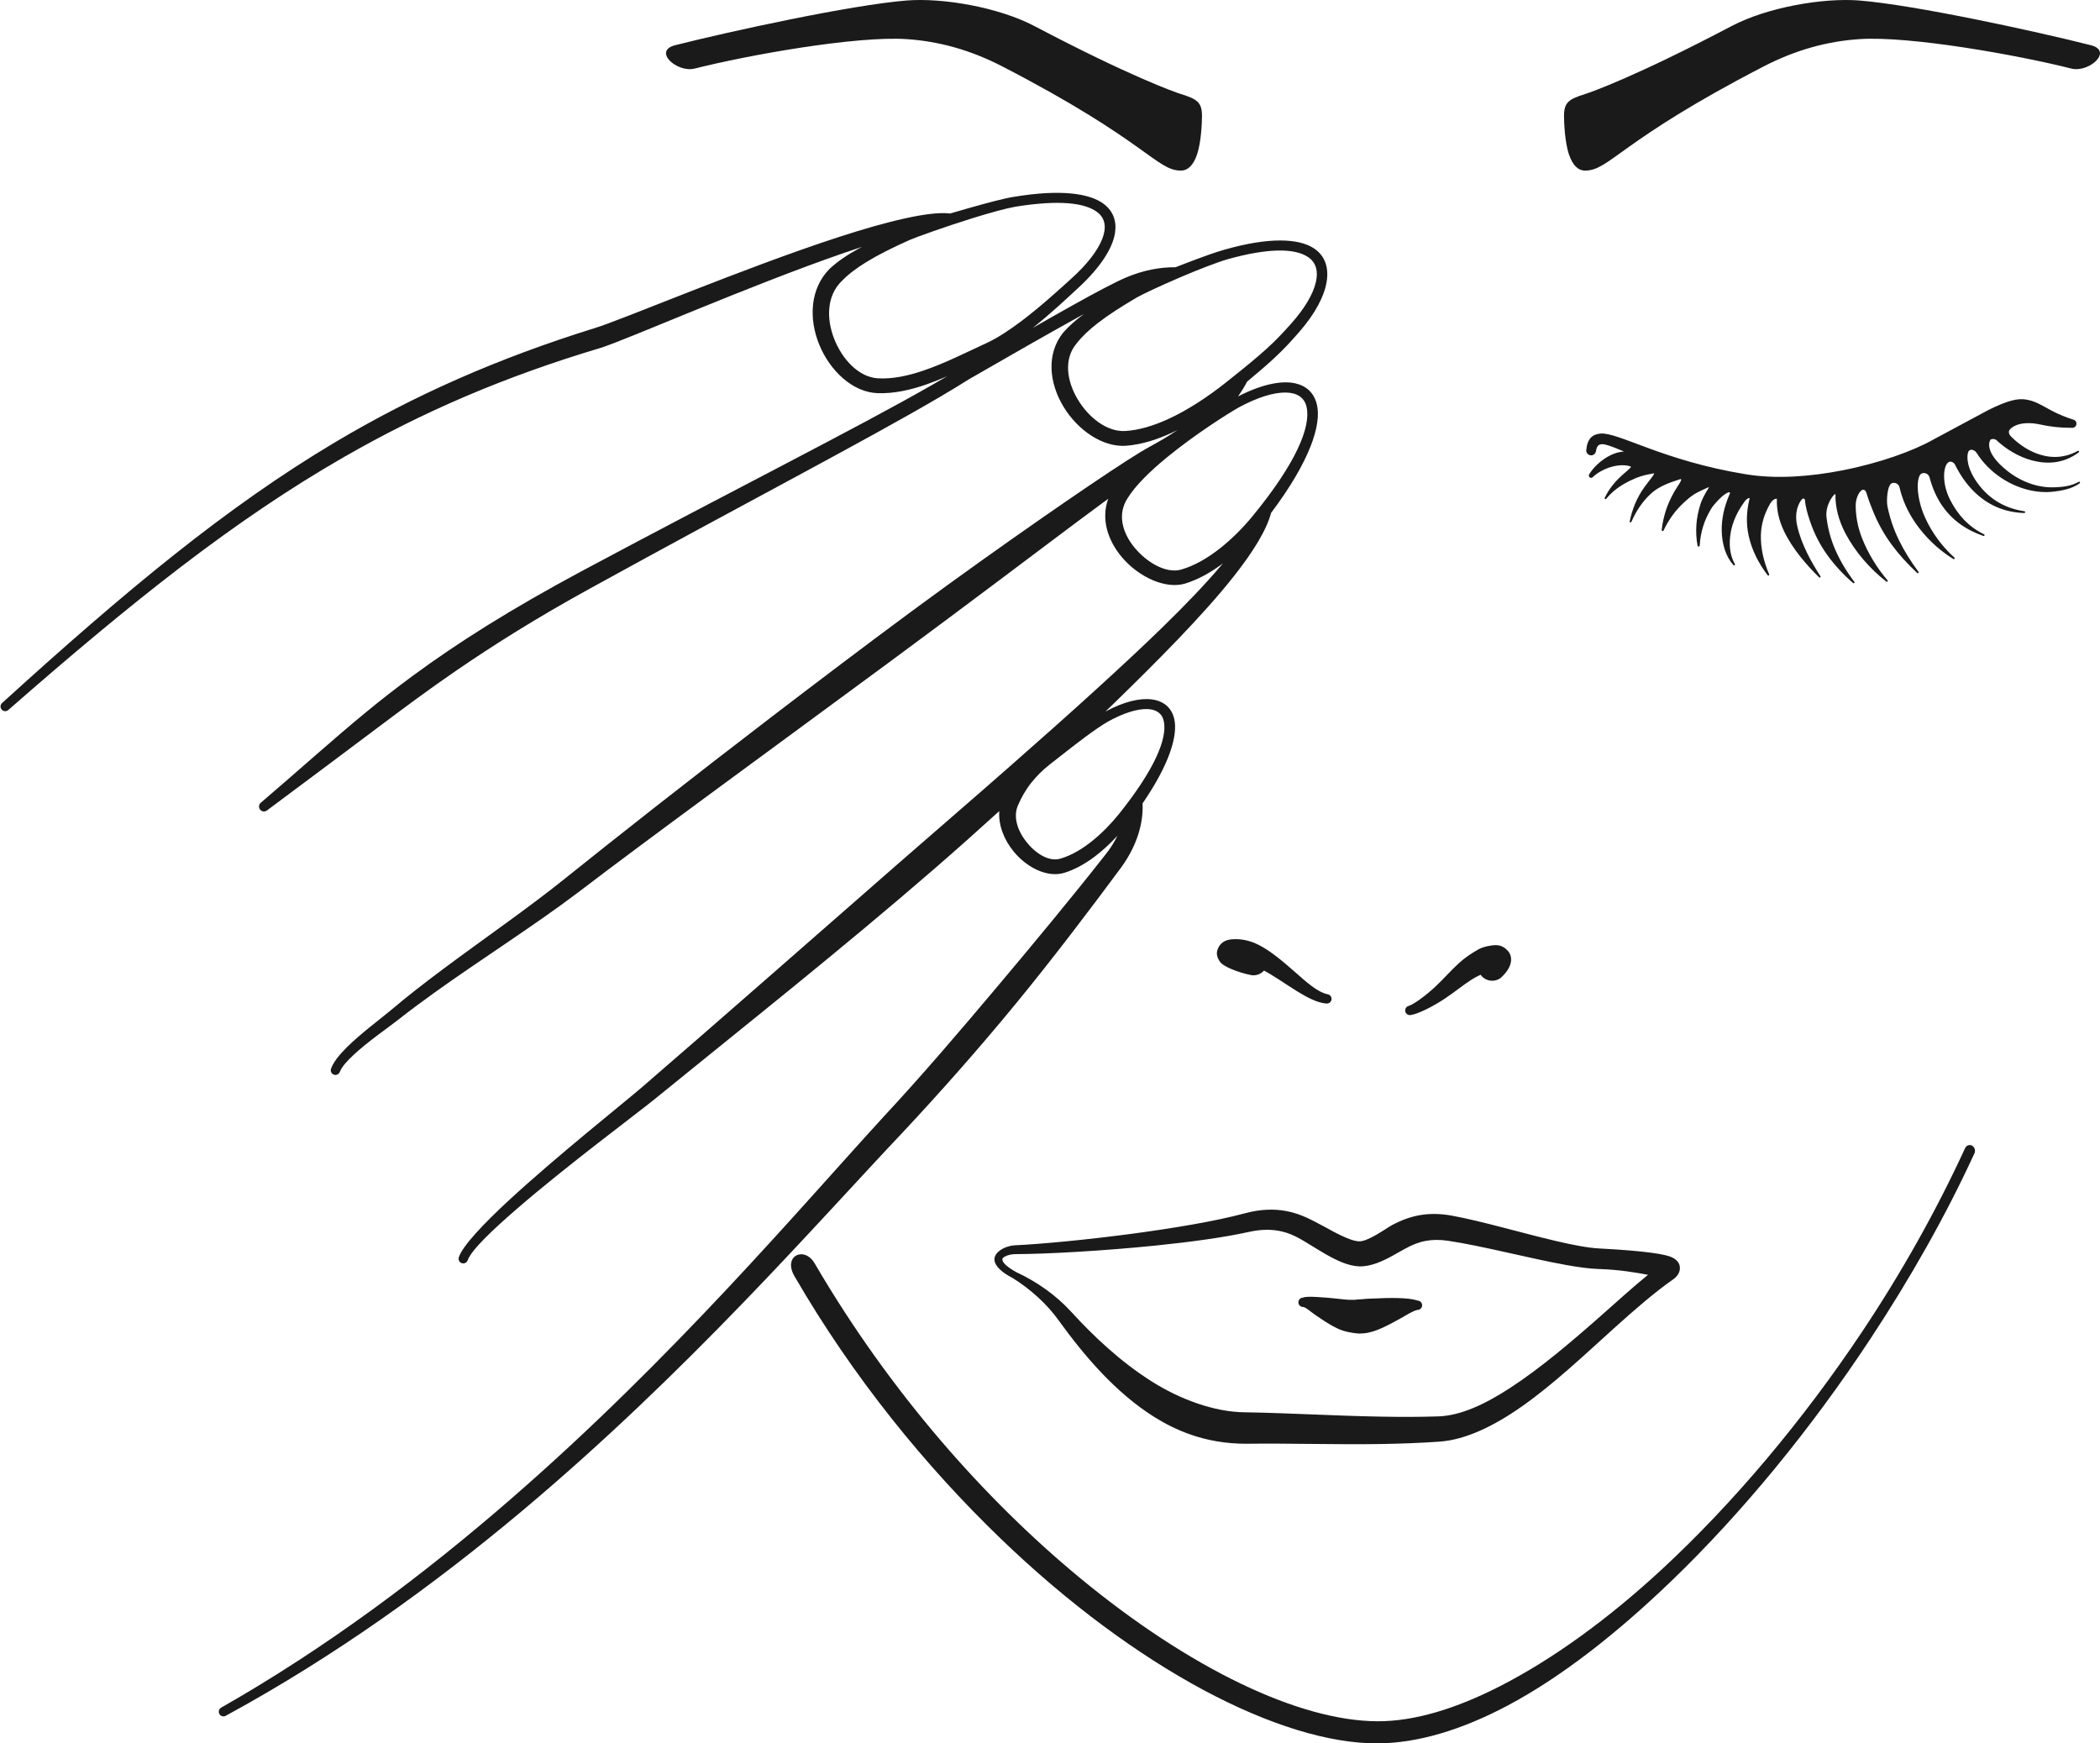
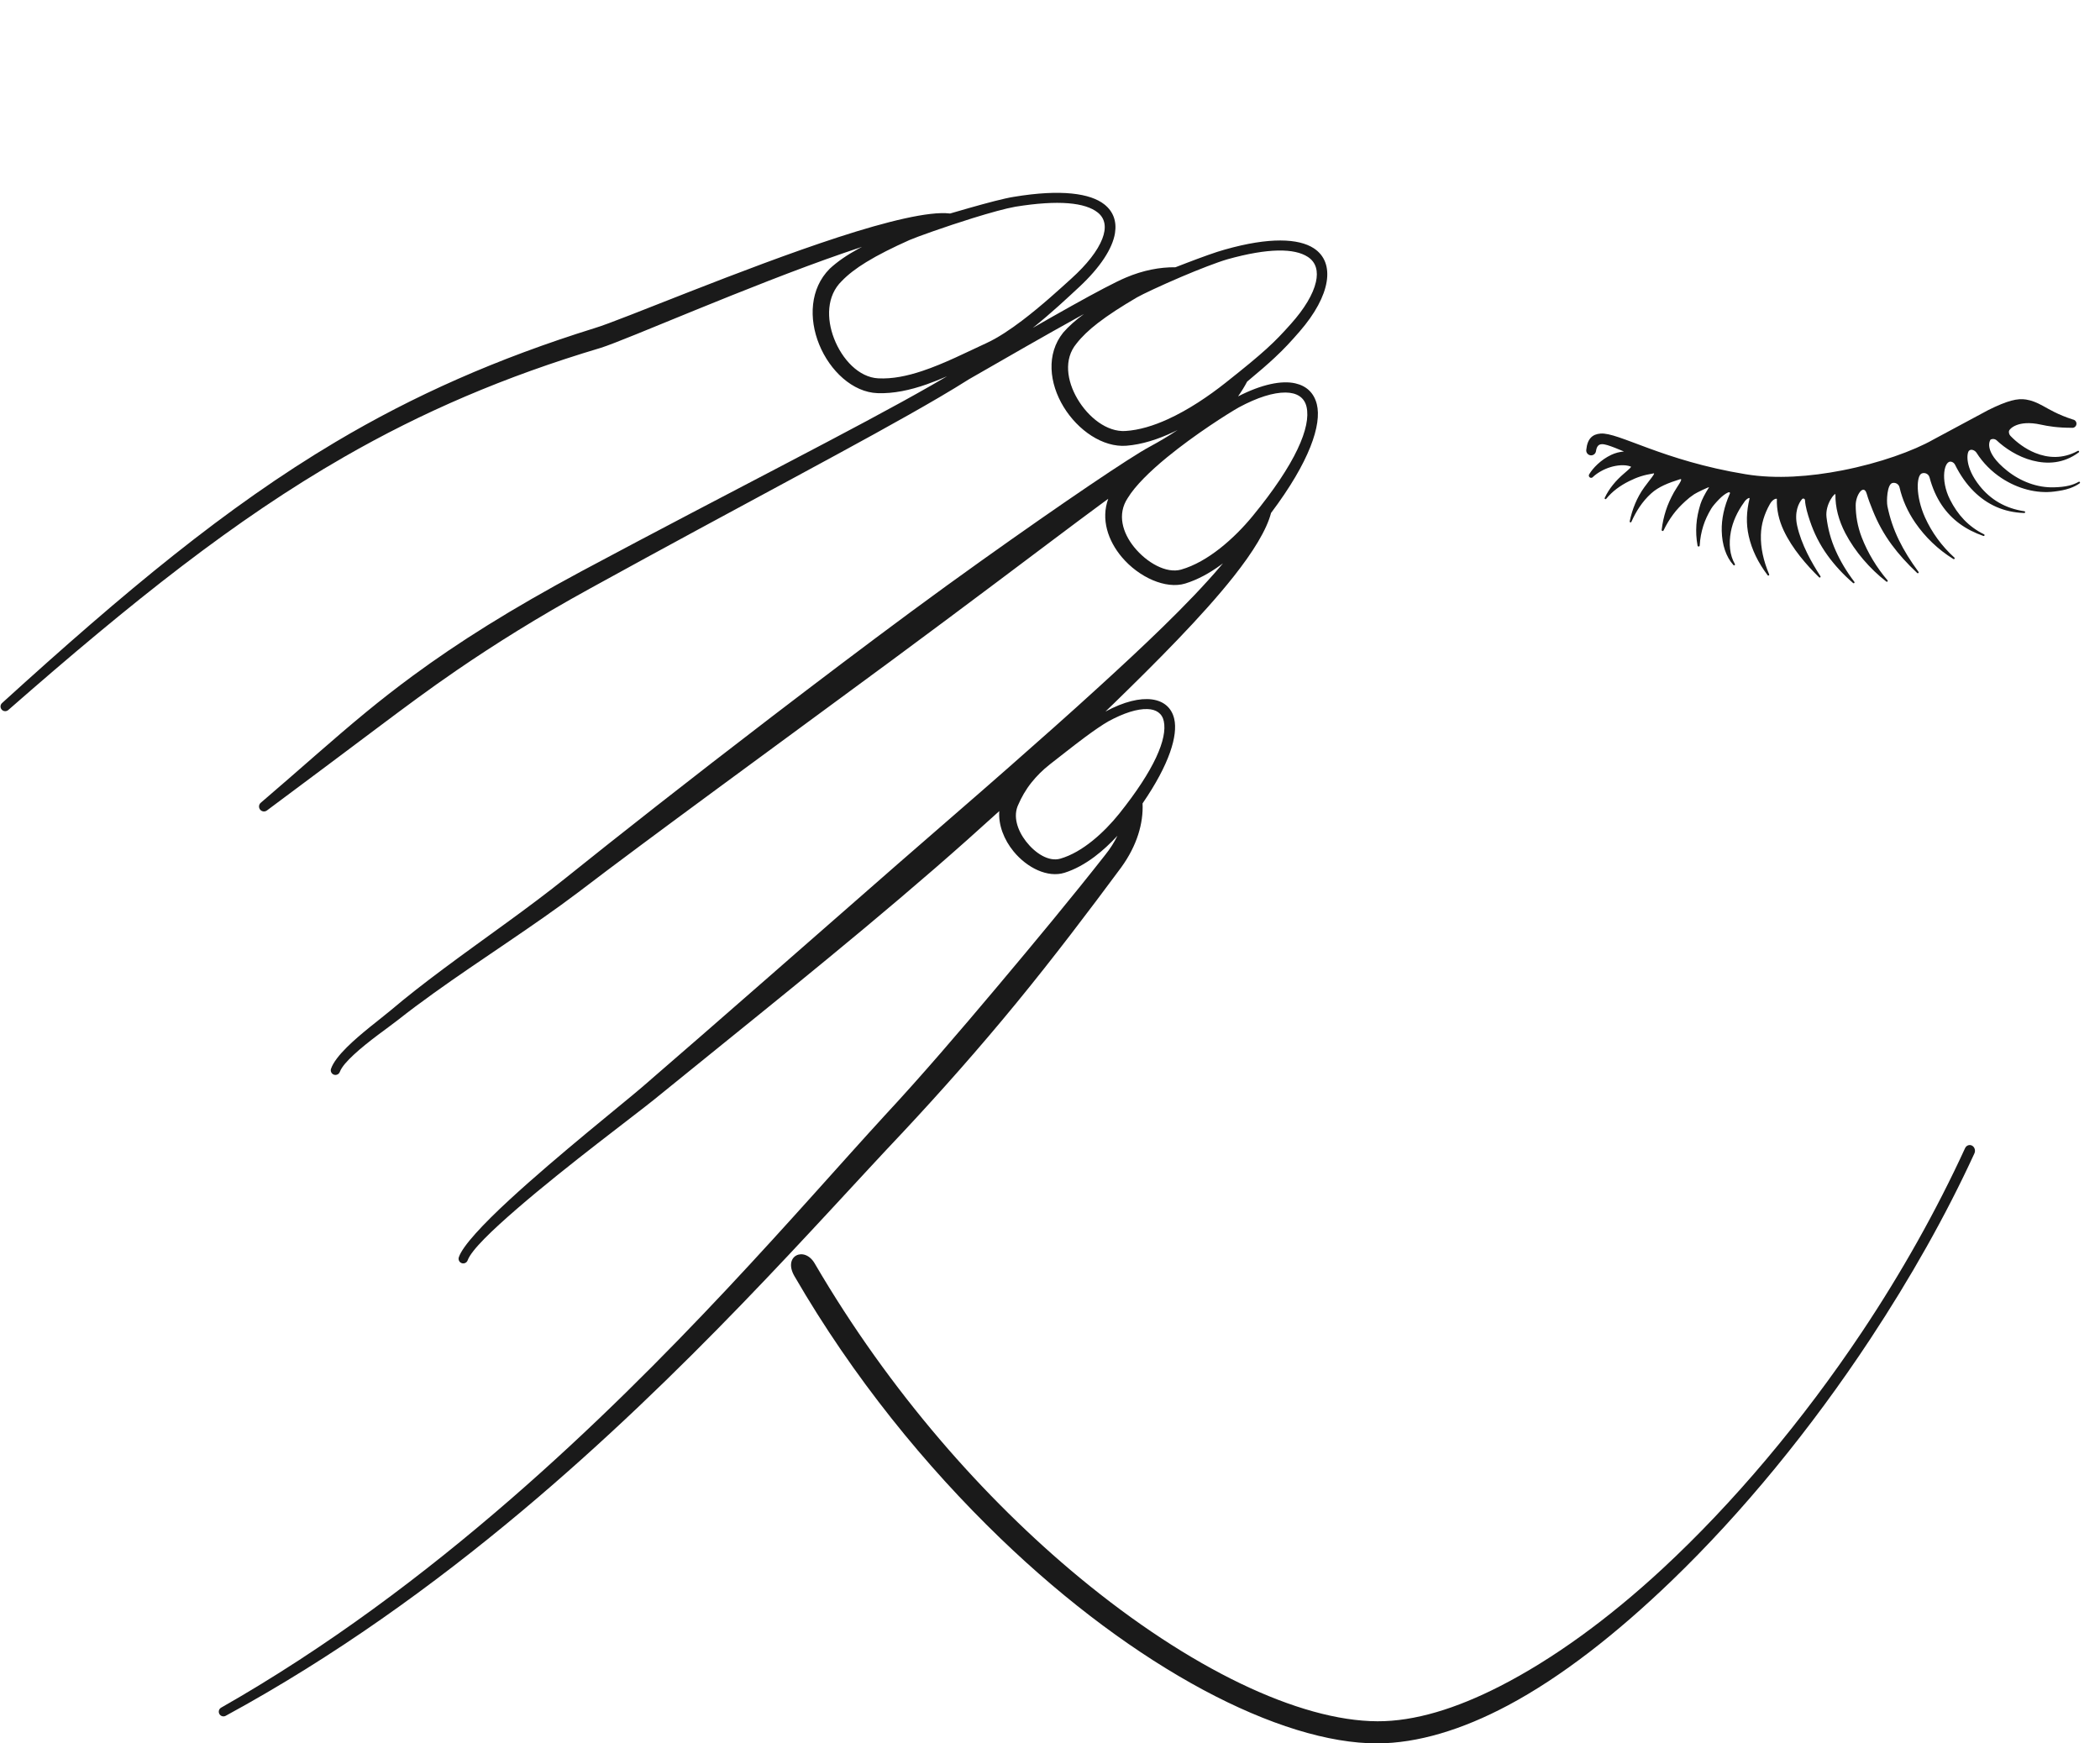
<svg xmlns="http://www.w3.org/2000/svg" height="3309.2" preserveAspectRatio="xMidYMid meet" version="1.0" viewBox="-1.0 0.0 3986.1 3309.2" width="3986.1" zoomAndPan="magnify">
  <defs>
    <clipPath id="a">
      <path d="M 1500 2173 L 3748 2173 L 3748 3309.191 L 1500 3309.191 Z M 1500 2173" />
    </clipPath>
    <clipPath id="b">
      <path d="M 1263 0 L 3985.059 0 L 3985.059 324 L 1263 324 Z M 1263 0" />
    </clipPath>
  </defs>
  <g>
    <g id="change1_2">
-       <path d="M 1921.555 2426.113 C 1938.477 2436.695 1954.66 2449.055 1969.609 2462.723 C 1984.477 2476.336 1997.777 2491.27 2009.008 2507.031 C 2056.09 2571.996 2115.949 2643.539 2191.34 2690.484 C 2211.82 2703.242 2233.555 2713.949 2256.344 2722.145 C 2290.246 2734.336 2326.57 2740.5 2364.754 2740.453 C 2444.742 2739.332 2531.988 2742.336 2620.797 2740.949 C 2657.672 2740.375 2694.801 2739.004 2731.793 2736.402 C 2781.203 2732.844 2834.844 2706.844 2888.52 2669.066 C 2947.363 2627.672 3006.32 2572.074 3061.465 2522.258 C 3102.562 2485.121 3141.648 2451.531 3175.059 2428.285 C 3182.648 2423.047 3186.348 2416.355 3187.266 2411.148 C 3188.559 2403.836 3187.461 2393.758 3172.672 2386.609 C 3160.723 2380.84 3123.848 2374.43 3033.941 2369.715 C 3012.758 2368.586 2984.059 2363.031 2952.23 2355.57 C 2887.738 2340.449 2811.074 2317.727 2754.953 2307.5 C 2733.98 2303.699 2715.027 2303.254 2696.465 2306.152 C 2678.094 2309.02 2660.156 2315.391 2641.043 2325.52 C 2631.066 2331.273 2616.262 2342.008 2600.629 2349.523 C 2593.531 2352.934 2586.43 2356.105 2579.68 2356.203 C 2572.578 2356.309 2564.09 2353.496 2555.617 2350.035 C 2537.68 2342.707 2520.074 2332.215 2511.449 2327.707 C 2491.574 2317.371 2469.664 2304.039 2440.027 2298.656 C 2418.434 2294.738 2392.828 2294.594 2361.039 2303.25 C 2306.305 2318.012 2225.281 2331.566 2145.43 2342.137 C 2059.633 2353.496 1975.281 2361.434 1926.031 2363.715 C 1907.098 2364.59 1883.473 2376.957 1886.914 2393.844 C 1888.641 2402.301 1897.625 2413.848 1921.555 2426.113 Z M 3127.211 2419.734 C 3100.039 2441.719 3070.367 2468.707 3038.656 2496.738 C 2984.273 2544.812 2924.102 2596.301 2865.203 2634.617 C 2818.059 2665.301 2771.738 2687.133 2729.289 2688.496 C 2693.117 2689.719 2656.852 2689.621 2620.855 2688.984 C 2532.008 2687.422 2444.84 2682.082 2364.812 2680.801 C 2332.125 2680.719 2301.492 2674.047 2272.305 2664.117 C 2241.516 2653.637 2212.332 2639.375 2184.867 2622.023 C 2125.672 2584.633 2073.871 2535.609 2031.305 2488.914 C 2017.027 2473.43 2000.652 2459.082 1982.734 2446.418 C 1965.344 2434.141 1946.828 2423.387 1927.781 2414.594 C 1910.449 2404.73 1902.625 2397.496 1901.621 2391.18 C 1901.188 2388.438 1903.602 2386.836 1906.148 2385.312 C 1911.715 2382 1919.777 2380.523 1926.441 2380.504 C 1984.594 2380.355 2091.457 2374.535 2192.594 2364.25 C 2259.297 2357.461 2323.441 2348.668 2369.684 2338.344 C 2395.016 2332.762 2415.145 2333.516 2431.969 2337.457 C 2456.656 2343.25 2474.164 2356.09 2490.418 2365.664 C 2501.004 2371.871 2524.145 2387.137 2546.23 2396.043 C 2557.828 2400.723 2569.332 2403.449 2579.25 2403.77 C 2589.598 2404.098 2600.707 2401.711 2611.859 2397.785 C 2632.184 2390.621 2652.664 2377.234 2665.633 2370.523 C 2679.152 2362.918 2691.828 2357.883 2704.914 2355.441 C 2718.234 2352.949 2731.93 2352.906 2747.148 2355.129 C 2811.504 2364.52 2903.465 2388.969 2972.242 2401.219 C 2995.309 2405.324 3015.887 2408.191 3032.316 2408.691 C 3075.395 2410.031 3106.652 2416.055 3127.211 2419.734 Z M 2472.852 2480.828 C 2478.918 2482.262 2485.605 2489.074 2495.918 2496.125 C 2508.574 2504.781 2522.324 2514.363 2537.699 2521.637 C 2551.434 2528.129 2565.809 2530.238 2578.508 2531.328 C 2584.043 2531.125 2589.891 2530.941 2595.777 2529.672 C 2603.172 2528.07 2610.625 2525.738 2618.078 2522.531 C 2631.047 2516.965 2643.059 2510.383 2655.148 2503.781 C 2668.43 2496.543 2678.562 2489.25 2689.285 2486.438 C 2694.176 2486.582 2698.262 2482.727 2698.398 2477.832 C 2698.535 2472.941 2694.684 2468.855 2689.793 2468.711 C 2678.938 2465.141 2666.535 2464.301 2651.258 2463.883 C 2637.758 2463.516 2624.301 2463.977 2610.059 2464.645 C 2603.762 2464.938 2597.734 2464.918 2591.77 2465.41 C 2586.41 2465.855 2581.324 2466.539 2576.512 2466.523 C 2566.613 2468.18 2554.953 2467.121 2542.883 2465.695 C 2526.688 2463.785 2511.684 2462.523 2498.461 2461.879 C 2486.645 2461.305 2477.996 2460.945 2471.934 2463.117 C 2467.043 2463.371 2463.289 2467.547 2463.543 2472.434 C 2463.797 2477.32 2467.961 2481.082 2472.852 2480.828" fill="#1a1a1a" fill-rule="evenodd" />
-     </g>
+       </g>
    <g clip-path="url(#a)" id="change1_6">
      <path d="M 3728.953 2179.465 C 3674.695 2297.543 3608.383 2415.711 3533.512 2527.859 C 3420.578 2697.008 3289.035 2853.184 3154.477 2977.883 C 3051.016 3073.766 2945.281 3150.047 2845.707 3200.871 C 2763.02 3243.078 2684.492 3267.48 2613.648 3267.207 C 2464.922 3266.738 2256.824 3166.992 2048.277 2994.648 C 1867.855 2845.547 1687.613 2641.676 1545.383 2398.129 C 1525.762 2364.531 1484.551 2383.621 1506.98 2422.336 C 1618.898 2615.527 1756.098 2783.258 1897.707 2919.809 C 2154.281 3167.223 2429.156 3309.73 2613.648 3309.188 C 2689.391 3308.895 2773.691 3283.707 2861.395 3237.027 C 2962.508 3183.219 3067.969 3100.648 3172.141 3000.352 C 3305.824 2871.637 3436.609 2712.32 3549.66 2540.73 C 3624.527 2427.086 3692.016 2308.391 3746.734 2189.281 C 3749.195 2183.898 3747.219 2177.336 3742.316 2174.625 C 3737.395 2171.918 3731.414 2174.086 3728.953 2179.465" fill="#1a1a1a" fill-rule="evenodd" />
    </g>
    <g id="change1_3">
-       <path d="M 2809.379 1850.195 L 2809.945 1850.957 C 2818.957 1862.789 2835.91 1865.066 2847.727 1856.039 C 2875.172 1831.215 2867.5 1811.949 2861.785 1805.535 C 2857.305 1800.504 2850.125 1794.105 2838.785 1794.008 C 2829.277 1793.93 2814.301 1797.047 2805.711 1801.801 C 2790.629 1810.145 2778.703 1818.699 2768.035 1828.363 C 2753.234 1841.766 2740.922 1856.363 2723.828 1872.504 C 2717.746 1878.238 2706.066 1888.578 2693.93 1897.133 C 2686.469 1902.398 2679.133 1907.18 2672.887 1909.379 C 2668.16 1910.617 2665.32 1915.465 2666.555 1920.203 C 2667.789 1924.934 2672.641 1927.773 2677.387 1926.539 C 2685.305 1925.16 2695.168 1921.137 2705.203 1916.336 C 2719.844 1909.316 2734.324 1900.293 2741.926 1895.215 C 2761.117 1882.379 2775.406 1870.234 2791.934 1859.68 C 2797.387 1856.203 2803.102 1853.066 2809.379 1850.195 Z M 2398.281 1842.258 C 2440.457 1865.387 2482.914 1902.262 2516.324 1904.793 C 2521.156 1905.496 2525.672 1902.137 2526.379 1897.297 C 2527.082 1892.453 2523.715 1887.949 2518.883 1887.242 C 2499.355 1883 2478.875 1864.211 2456.758 1844.773 C 2434.691 1825.375 2411.566 1805.438 2388.262 1793.609 C 2371.594 1785.152 2354.609 1781.633 2337.746 1782.891 C 2316.773 1784.453 2311.57 1797.887 2309.789 1803.469 C 2307.547 1810.48 2309.188 1818.531 2315.836 1827.027 C 2321.129 1833.805 2346.336 1845.539 2374.875 1851.082 C 2383.996 1852.207 2392.602 1848.633 2398.281 1842.258" fill="#1a1a1a" fill-rule="evenodd" />
-     </g>
+       </g>
    <g id="change1_4">
      <path d="M 1802.363 405.281 L 1801.777 405.207 C 1762.953 400.555 1682.562 420.125 1589.891 450.32 C 1408.086 509.547 1177.082 608.168 1128.023 622.719 C 941.949 680.699 784.742 750.445 635.723 839.055 C 428.266 962.418 236.656 1122.004 2.961 1334.43 C -0.688 1337.688 -1.008 1343.297 2.25 1346.953 C 5.504 1350.594 11.117 1350.918 14.77 1347.66 C 250.797 1141.047 444.32 986.676 652.242 867.328 C 800.281 782.359 955.598 715.094 1139.465 660.227 C 1188.438 644.895 1418.785 543.125 1600.012 480.457 C 1612.012 476.312 1623.789 472.312 1635.262 468.527 C 1632.945 469.742 1630.676 470.973 1628.445 472.184 C 1606.309 484.277 1588.16 496.785 1573.906 510.09 C 1536.336 547.742 1533.996 604.781 1553.887 653.766 C 1574.297 704.016 1617.586 744.508 1664.488 746.246 C 1694.902 747.406 1726.426 740.582 1757.848 729.594 C 1770.832 725.051 1783.805 719.816 1796.68 714.172 C 1787.531 719.582 1777.91 725.156 1767.84 730.934 C 1625.184 812.699 1393.328 928.91 1102.512 1084.426 C 967.863 1156.797 869.34 1218.883 782.316 1282.91 C 751.469 1305.609 722.082 1328.547 693.145 1352.348 C 629.574 1404.629 568 1460.562 494.215 1523.559 C 490.168 1526.777 489.496 1532.68 492.719 1536.727 C 495.941 1540.77 501.84 1541.441 505.887 1538.219 C 586.047 1478.734 654.004 1427.508 721.77 1376.785 C 768.391 1341.887 814.797 1307.223 866.312 1271.996 C 937.543 1223.301 1017.836 1172.617 1119.938 1116.535 C 1409.074 957.242 1639.488 837.68 1781.445 754.391 C 1802.328 742.137 1821.332 730.605 1838.348 719.816 C 1910.211 678.473 1985.371 635.246 2045.395 602.137 C 2049.141 600.074 2052.836 598.047 2056.453 596.055 C 2040.543 607.77 2027.418 619.461 2017.047 631.41 C 1984.445 671.922 1990.547 727.547 2017.934 772.402 C 2045.07 816.879 2092.367 849.59 2137.172 846.043 C 2166.477 843.727 2196.961 834.023 2226.648 819.902 C 2229.184 818.707 2231.699 817.477 2234.215 816.211 C 2218.211 826.945 2200.473 837.605 2180.941 848.141 C 2145.336 867.129 2018.711 952.426 1860.828 1065.02 C 1818.164 1095.43 1773.281 1127.961 1727.41 1161.828 C 1641.047 1225.617 1550.934 1293.898 1464.207 1360.242 C 1309.129 1478.898 1165.41 1592.133 1074.68 1665.023 C 1003.449 1722.555 918.688 1780.773 839.883 1839.57 C 805.059 1865.555 771.414 1891.648 740.543 1917.797 C 722.797 1932.828 684.195 1961.18 657.164 1988.078 C 642.629 2002.543 631.402 2016.766 627.379 2028.5 C 625.715 2033.102 628.098 2038.191 632.699 2039.855 C 637.305 2041.52 642.391 2039.137 644.055 2034.531 C 647.742 2024.844 657.992 2013.652 670.539 2001.973 C 698.059 1976.355 737.062 1949.738 755.047 1935.508 C 776.16 1918.797 798.535 1902.184 821.641 1885.59 C 911.797 1820.852 1013.203 1756.914 1096.941 1693.465 C 1227.801 1593.355 1469.094 1417.68 1692.418 1252.934 C 1761.488 1201.977 1828.609 1151.746 1890.426 1105.441 C 1966.543 1048.438 2034.316 997.012 2087.934 957.551 C 2092.949 953.855 2097.855 950.273 2102.598 946.777 C 2088.457 985.352 2101.91 1026.047 2128.355 1057.453 C 2160.812 1095.973 2212.113 1118.926 2248.84 1107.594 C 2271.922 1100.48 2294.711 1088.062 2316.145 1072.406 C 2317.574 1071.355 2318.984 1070.305 2320.398 1069.238 C 2319.094 1070.793 2317.773 1072.352 2316.449 1073.926 C 2254.344 1147.184 2163.707 1231.844 2084.477 1304.125 C 2029.285 1354.648 1971.594 1405.57 1912.871 1457.285 C 1844.754 1517.281 1774.547 1577.52 1704.598 1638.648 C 1539.738 1782.727 1373.836 1928.746 1218.516 2062.895 C 1185.59 2091.379 1057.254 2193.227 966.219 2277.156 C 915.875 2323.574 877.059 2365.055 869.953 2386.32 C 868.328 2390.938 870.758 2396 875.375 2397.625 C 879.992 2399.25 885.059 2396.824 886.684 2392.207 C 893.969 2372.5 932.504 2335.711 981.031 2293.742 C 1074.512 2212.895 1205.789 2115.367 1239.543 2087.992 C 1410.129 1949.223 1596.867 1801.465 1773.789 1648.031 C 1815.121 1612.18 1855.816 1575.914 1895.785 1539.559 C 1893.863 1566.105 1904.742 1593.941 1922.938 1616.137 C 1948.715 1647.609 1987.977 1666.531 2019.527 1656.656 C 2039.133 1650.535 2058.465 1639.801 2076.586 1626.191 C 2092.117 1614.527 2106.797 1600.805 2120.066 1586.355 C 2114.129 1598.605 2106.344 1610.953 2096.531 1623.152 C 2032.957 1704.039 1962.508 1789.004 1891.238 1873.68 C 1820.496 1957.719 1748.934 2041.469 1678.484 2117.242 C 1517.961 2292.113 1278.281 2576.566 968.086 2845.867 C 804.301 2988.059 621.004 3126.219 418.848 3241.309 C 414.57 3243.691 413.031 3249.094 415.41 3253.371 C 417.789 3257.648 423.191 3259.188 427.469 3256.809 C 633.262 3144.902 820.785 3009.727 988.199 2869.445 C 1304.305 2604.578 1548.883 2322.219 1712.746 2149.188 C 1783.996 2072.98 1857.715 1989.84 1927.949 1904.195 C 1998.527 1818.145 2065.559 1729.648 2127.16 1646.535 C 2157.48 1604.707 2169.465 1562.332 2167.746 1524.977 C 2219.117 1450.152 2235.012 1395.812 2227.879 1364.621 C 2218.25 1322.5 2167.836 1312.672 2097.258 1350.648 C 2102.707 1345.418 2108.137 1340.184 2113.547 1334.973 C 2191.441 1259.09 2280.52 1170.336 2340.906 1093.945 C 2377.328 1047.875 2403.305 1005.918 2411.613 973.695 C 2485.141 875.93 2508.039 805.91 2498.555 767.445 C 2493.25 745.957 2479.098 732.543 2457.754 727.656 C 2431.996 721.738 2394.145 729.25 2348.98 752.438 C 2355.641 742.988 2361.363 733.629 2366.195 724.398 C 2388.895 705.555 2405.113 691.469 2418.238 679.234 C 2437.117 661.641 2449.645 647.863 2465.699 629.418 C 2525.328 560.902 2534.469 498.199 2492.508 471.082 C 2464.215 452.797 2409.168 449.504 2323.801 473.762 C 2307.039 478.305 2279.812 488.262 2251.395 499.102 C 2244.352 501.801 2237.238 504.535 2230.18 507.285 C 2200.672 506.957 2168.832 512.988 2136.355 526.746 C 2115.992 535.344 2079.012 554.965 2033.375 580.434 C 2010.566 593.16 1985.566 607.352 1959.395 622.359 C 1994.059 594.77 2026.57 564.215 2047.402 544.828 C 2087.48 507.594 2110.816 471.516 2115.395 442.5 C 2118.887 420.324 2112.445 401.605 2095.211 387.957 C 2068.945 367.141 2013.41 358.598 1923.281 373.641 C 1905.324 376.445 1873.191 385.008 1839.27 394.621 C 1826.996 398.078 1814.488 401.695 1802.363 405.281 Z M 1932.203 1526.621 C 1937.672 1514.055 1945.418 1499.703 1957.074 1485.109 C 1966.309 1473.559 1977.801 1461.793 1992.246 1450.516 C 2009.262 1437.445 2034.391 1417.191 2057.992 1399.668 C 2075.281 1386.832 2091.734 1375.5 2102.922 1369.184 C 2132.301 1353.184 2157.625 1345.309 2176.906 1345.906 C 2193.574 1346.43 2204.906 1353.996 2208.074 1369.004 C 2215.062 1401.91 2190.371 1460.852 2123.34 1544.582 C 2108.805 1562.664 2091.375 1580.848 2072.348 1596.148 C 2053.27 1611.477 2032.578 1623.863 2011.527 1629.891 C 1989.461 1636.184 1963.938 1619.516 1946.613 1597.238 C 1930.395 1576.375 1920.965 1549.172 1932.203 1526.621 Z M 2139.578 945.367 C 2153.699 922.051 2182.047 894.375 2213.797 868.324 C 2267.793 824.012 2330.988 784.277 2350.609 773.199 C 2385.691 754.34 2415.977 744.871 2439.18 745.07 C 2460.324 745.25 2474.789 754.066 2478.988 772.133 C 2487.875 810.438 2458.316 880.129 2376.566 979.707 C 2358.938 1001.121 2337.793 1022.68 2314.73 1040.836 C 2291.578 1059.062 2266.473 1073.836 2240.965 1081.148 C 2212.91 1089.168 2175.602 1068.078 2151.578 1038.281 C 2130.02 1011.566 2118.98 976.32 2139.578 945.367 Z M 2042.336 652.152 C 2052.398 639.137 2065.922 626.285 2082.848 613.199 C 2103.086 597.559 2127.883 581.629 2156.973 564.578 C 2166.914 558.801 2203.297 541.641 2241.562 525.367 C 2274.727 511.266 2309.301 497.855 2328.961 492.117 C 2406.363 470.539 2456.16 470.973 2481.629 487.734 C 2497.199 497.98 2501.453 514.922 2496.762 535.379 C 2491.406 558.73 2474.988 586.102 2449.246 614.898 C 2433.496 632.512 2421.242 645.656 2402.762 662.398 C 2385.184 678.328 2362.051 697.461 2325.176 726.641 C 2293.262 751.859 2254.996 777.871 2215.461 795.844 C 2188.727 808.012 2161.41 816.465 2135.199 818.094 C 2100.027 820.266 2064.617 792.082 2043.965 756.836 C 2024.234 723.168 2017.59 681.785 2042.336 652.152 Z M 1596.859 533.387 C 1608.777 521.008 1624.215 509.203 1643.164 497.582 C 1665.844 483.66 1693.262 469.996 1725.227 455.676 C 1737.719 450.156 1793.316 430.227 1845.062 414.133 C 1877.773 403.961 1908.945 395.379 1926.355 392.375 C 2008.359 379.141 2059.043 384.41 2082.812 403.508 C 2097.512 415.328 2099.211 432.922 2091.266 453.395 C 2082.414 476.168 2062.191 501.961 2032.633 528.734 C 2010.73 548.574 1975.902 580.562 1939.301 608.328 C 1916.602 625.562 1893.215 641.148 1871.961 650.977 C 1833.242 668.809 1791.246 690.332 1749.223 704.285 C 1721.043 713.645 1692.875 719.582 1665.77 718.133 C 1629.137 716.16 1597.449 682.094 1582.16 642.559 C 1567.68 605.125 1567.848 561.5 1596.859 533.387" fill="#1a1a1a" fill-rule="evenodd" />
    </g>
    <g id="change1_5">
      <path d="M 3081.52 856.98 C 3072.871 857.73 3064.734 859.887 3057.18 863.473 C 3037.418 872.867 3022.426 888.688 3015.77 899.906 C 3014.266 901.805 3014.582 904.566 3016.496 906.066 C 3018.383 907.566 3021.145 907.25 3022.645 905.348 C 3029.449 898.797 3041.898 890.781 3056.793 886.43 C 3067.277 883.352 3082.969 881.078 3094.523 885.605 C 3096.191 885.992 3092.512 889.531 3081.953 898.527 C 3065.848 912.238 3053.184 927.531 3045.07 944.887 C 3044.586 945.676 3044.828 946.723 3045.629 947.215 C 3046.402 947.711 3047.445 947.469 3047.953 946.68 C 3059.164 932.879 3073.961 921.867 3091.594 913.156 C 3107.066 905.508 3118.789 901.73 3137.531 898.602 C 3142.547 897.109 3130 911.281 3120.07 924.988 C 3105.711 944.812 3097.16 967.098 3092.441 989.379 C 3092.172 990.266 3092.656 991.219 3093.531 991.504 C 3094.426 991.789 3095.371 991.301 3095.66 990.414 C 3104.258 970.934 3116.148 952.031 3133.102 936.648 C 3147.34 923.723 3165.816 916.641 3187.855 909.672 C 3195.531 907.242 3181.633 924.801 3176.426 934.367 C 3169.91 946.273 3164.777 957.316 3160.973 969.258 C 3157.246 981.047 3154.652 992.59 3153.129 1005.469 C 3152.836 1006.488 3153.418 1007.555 3154.438 1007.848 C 3155.453 1008.145 3156.52 1007.559 3156.809 1006.543 C 3162.137 995.434 3167.973 985.832 3174.949 976.383 C 3181.605 967.371 3189.141 959.52 3198.074 951.32 C 3203.402 946.438 3208.777 942.113 3214.832 938.121 C 3219.434 935.074 3244.207 923.121 3242.926 925.086 C 3235.707 936.23 3229.195 948.793 3226.773 956.66 C 3222.68 969.836 3219.871 982.707 3218.973 996.195 C 3218.125 1009.02 3218.684 1021.844 3221.152 1035.453 C 3221.227 1036.609 3222.219 1037.484 3223.383 1037.414 C 3224.52 1037.34 3225.391 1036.344 3225.32 1035.191 C 3226.047 1022.133 3228.324 1010.211 3231.953 998.609 C 3235.562 987.008 3240.699 976.34 3247.043 965.68 C 3249.926 960.82 3255.883 954 3262.324 947.414 C 3267.797 941.824 3273.898 937.098 3278.645 934.98 C 3281.09 933.531 3284.094 934.449 3282.086 937.945 C 3271.719 961.457 3266.535 985.289 3267.094 1007.641 C 3267.723 1033.691 3275.012 1056.75 3289.23 1072.469 C 3289.785 1073.223 3290.828 1073.387 3291.578 1072.84 C 3292.328 1072.293 3292.496 1071.238 3291.941 1070.488 C 3282.375 1053.902 3280.074 1032.188 3284.457 1009.059 C 3288.02 990.324 3296.543 971.367 3309.402 953.621 C 3313.082 947.203 3320.664 943.301 3319.938 946.234 C 3313.809 971.105 3313.18 994.496 3318.336 1017.418 C 3324.199 1043.559 3336.188 1068.004 3354.082 1091.668 C 3354.543 1092.477 3355.582 1092.758 3356.383 1092.293 C 3357.207 1091.824 3357.473 1090.789 3357.012 1089.98 C 3346.332 1064.633 3340.762 1040.004 3341.441 1015.172 C 3341.996 995.09 3347.715 975.871 3358.66 956.527 C 3364.277 946.598 3371.832 945.738 3371.762 947.184 C 3371.059 967.367 3375.609 987.465 3384.668 1006.82 C 3400.992 1041.738 3428.891 1073.305 3451.75 1095.688 C 3452.332 1096.406 3453.398 1096.512 3454.125 1095.922 C 3454.852 1095.332 3454.945 1094.266 3454.367 1093.547 C 3437.848 1068.234 3418.234 1033.609 3410.316 998.082 C 3404.527 972.004 3413.074 954.77 3419.59 947.387 C 3420.438 946.438 3421.793 946.094 3422.98 946.508 C 3424.191 946.926 3425.016 948.023 3425.109 949.293 C 3425.934 962.117 3430.27 976.152 3434.484 988.723 C 3442.113 1011.48 3452.793 1033.219 3468 1054.246 C 3481.125 1072.387 3496.891 1089.707 3516.289 1106.562 C 3516.918 1107.242 3517.984 1107.277 3518.664 1106.645 C 3519.34 1106.008 3519.363 1104.941 3518.734 1104.266 C 3503.77 1084.516 3492.242 1065.074 3483.449 1045.348 C 3473.957 1024.086 3468.484 1003.059 3465.965 981.668 C 3463.012 956.602 3483.016 933.598 3482.918 938.566 C 3482.48 962.438 3488.949 987.766 3501.879 1012.414 C 3519.969 1046.902 3548.352 1079.746 3579.375 1103.816 C 3580.027 1104.457 3581.094 1104.434 3581.75 1103.758 C 3582.379 1103.086 3582.355 1102.02 3581.676 1101.379 C 3561.551 1077.898 3544.113 1049.328 3532.781 1019.867 C 3524.742 999.008 3521.375 978.082 3521.375 958.875 C 3521.375 939.664 3536.559 917.598 3542.25 937.141 C 3545.398 947.977 3549.684 958.816 3553.875 969.207 C 3563.223 992.5 3574.773 1013.582 3589.738 1033.898 C 3603.254 1052.262 3619.043 1069.734 3637.98 1087.539 C 3638.609 1088.234 3639.676 1088.297 3640.379 1087.68 C 3641.055 1087.062 3641.129 1085.996 3640.5 1085.301 C 3625.461 1064.938 3613.328 1045.469 3603.566 1025.516 C 3593.324 1004.594 3586.277 983.555 3581.602 960.852 C 3579.57 950.938 3581.047 919.613 3590.781 916.891 C 3593.711 916.074 3596.836 916.496 3599.449 918.047 C 3602.066 919.602 3603.906 922.156 3604.586 925.117 C 3609.938 948.508 3620.059 971.391 3634.664 992.516 C 3653.164 1019.324 3677.672 1043.105 3706.586 1061 C 3707.34 1061.559 3708.379 1061.41 3708.961 1060.668 C 3709.52 1059.922 3709.348 1058.867 3708.621 1058.309 C 3684.695 1036.645 3665.66 1010.387 3652.973 982.18 C 3634.734 941.602 3636.527 902.539 3646.867 898.621 C 3649.797 897.512 3653.066 897.695 3655.852 899.125 C 3658.66 900.559 3660.695 903.102 3661.52 906.125 C 3666.969 926.473 3674.695 943.805 3684.621 958.57 C 3703.609 986.75 3730.055 1005.535 3763.645 1017.27 C 3764.492 1017.629 3765.484 1017.223 3765.848 1016.367 C 3766.211 1015.508 3765.797 1014.52 3764.926 1014.156 C 3734.996 999.41 3714.992 977 3700.535 948.598 C 3681.16 910.602 3689.516 872.094 3703.391 876.547 C 3706.25 877.445 3708.621 879.477 3709.953 882.168 C 3719.715 901.766 3731.555 918.809 3745.602 932.734 C 3770.594 957.457 3802.051 972.539 3841.211 973.758 C 3842.156 973.84 3842.953 973.152 3843.051 972.227 C 3843.125 971.297 3842.445 970.477 3841.5 970.395 C 3805.297 965.082 3777.422 948.191 3756.887 922.574 C 3728.043 886.598 3732.355 859.645 3736.398 855.602 C 3740.445 851.555 3747.758 854.703 3750.809 859.547 C 3763.039 878.801 3779.578 895.332 3798.781 907.871 C 3828.57 927.285 3864.191 937.375 3898.438 933.023 C 3908.754 931.711 3918.707 930.031 3928.199 926.668 C 3934.496 924.434 3940.574 921.504 3946.387 917.449 C 3947.16 916.953 3947.402 915.914 3946.918 915.125 C 3946.41 914.336 3945.371 914.102 3944.594 914.598 C 3938.758 917.895 3932.801 920.109 3926.672 921.648 C 3917.352 924 3907.734 924.684 3897.781 925.004 C 3866.203 926.023 3834.504 913.945 3809.027 893.68 C 3761.512 855.891 3777.109 834.652 3777.301 834.531 C 3781.227 832.398 3786.07 833.055 3789.289 836.152 C 3804.207 850.223 3828.594 866.934 3857.121 874.223 C 3884.68 881.293 3915.75 880.254 3944.668 858.773 C 3945.465 858.266 3945.707 857.199 3945.199 856.398 C 3944.691 855.602 3943.625 855.383 3942.828 855.891 C 3914.082 871.703 3885.941 869.402 3861.918 859.645 C 3842.762 851.848 3826.535 839.207 3815.273 827.508 C 3812.879 825.039 3811.789 821.574 3812.297 818.16 C 3812.828 814.746 3828.52 796.219 3872.887 806.004 C 3887.152 809.129 3904.828 811.984 3931.25 812.008 C 3935.586 812.711 3939.652 809.758 3940.332 805.445 C 3941.035 801.113 3938.078 797.043 3933.77 796.363 C 3905.047 787.113 3889.332 777.258 3876.445 770.234 C 3864.676 763.816 3855.258 760.086 3844.844 758.391 C 3828.57 755.703 3809.582 760.258 3773.184 778.273 L 3668.711 834.363 C 3631.273 855.648 3566.879 879.043 3495.535 892.918 C 3435.5 904.594 3370.574 909.82 3312.285 900.129 C 3154.848 874.32 3070.887 820.121 3036.98 822.98 C 3021.75 824.238 3012.086 832.426 3009.98 853.855 C 3009.352 858.941 3012.957 863.594 3018.07 864.246 C 3023.152 864.875 3027.805 861.242 3028.434 856.156 C 3031.195 837.922 3042.793 841.723 3064.664 850.102 C 3069.844 852.09 3075.465 854.414 3081.52 856.98" fill="#1a1a1a" fill-rule="evenodd" />
    </g>
    <g clip-path="url(#b)" id="change1_1">
-       <path d="M 3285.414 49.668 C 3104.91 144.699 3019.438 174.82 3007.824 178.461 C 2977.312 188.07 2967.73 193.938 2967.73 219.902 C 2967.73 228.996 2968.781 269.141 2977.312 293.762 C 2984.062 313.246 2994.207 323.785 3007.824 323.785 C 3054.328 323.785 3072.738 267.746 3346.266 126.289 C 3407.582 94.578 3467.578 78.32 3528.48 74.262 C 3623.93 67.883 3828.637 104.359 3930.73 130.152 C 3964.129 138.586 4010.973 96.707 3967.477 85.73 C 3861.297 58.91 3632.68 9.301 3528.48 0.965 C 3460.098 -4.512 3354.016 13.531 3285.414 49.668 Z M 1962.867 49.668 C 2143.359 144.699 2228.832 174.82 2240.441 178.461 C 2270.965 188.07 2280.543 193.938 2280.543 219.902 C 2280.543 228.996 2279.496 269.141 2270.965 293.762 C 2264.211 313.246 2254.066 323.785 2240.441 323.785 C 2193.953 323.785 2175.531 267.746 1901.996 126.289 C 1840.691 94.578 1780.703 78.32 1719.789 74.262 C 1624.352 67.883 1419.645 104.359 1317.543 130.152 C 1284.133 138.586 1237.289 96.707 1280.789 85.73 C 1386.98 58.91 1615.598 9.301 1719.789 0.965 C 1788.168 -4.512 1894.246 13.531 1962.867 49.668" fill="#1a1a1a" fill-rule="evenodd" />
-     </g>
+       </g>
  </g>
</svg>